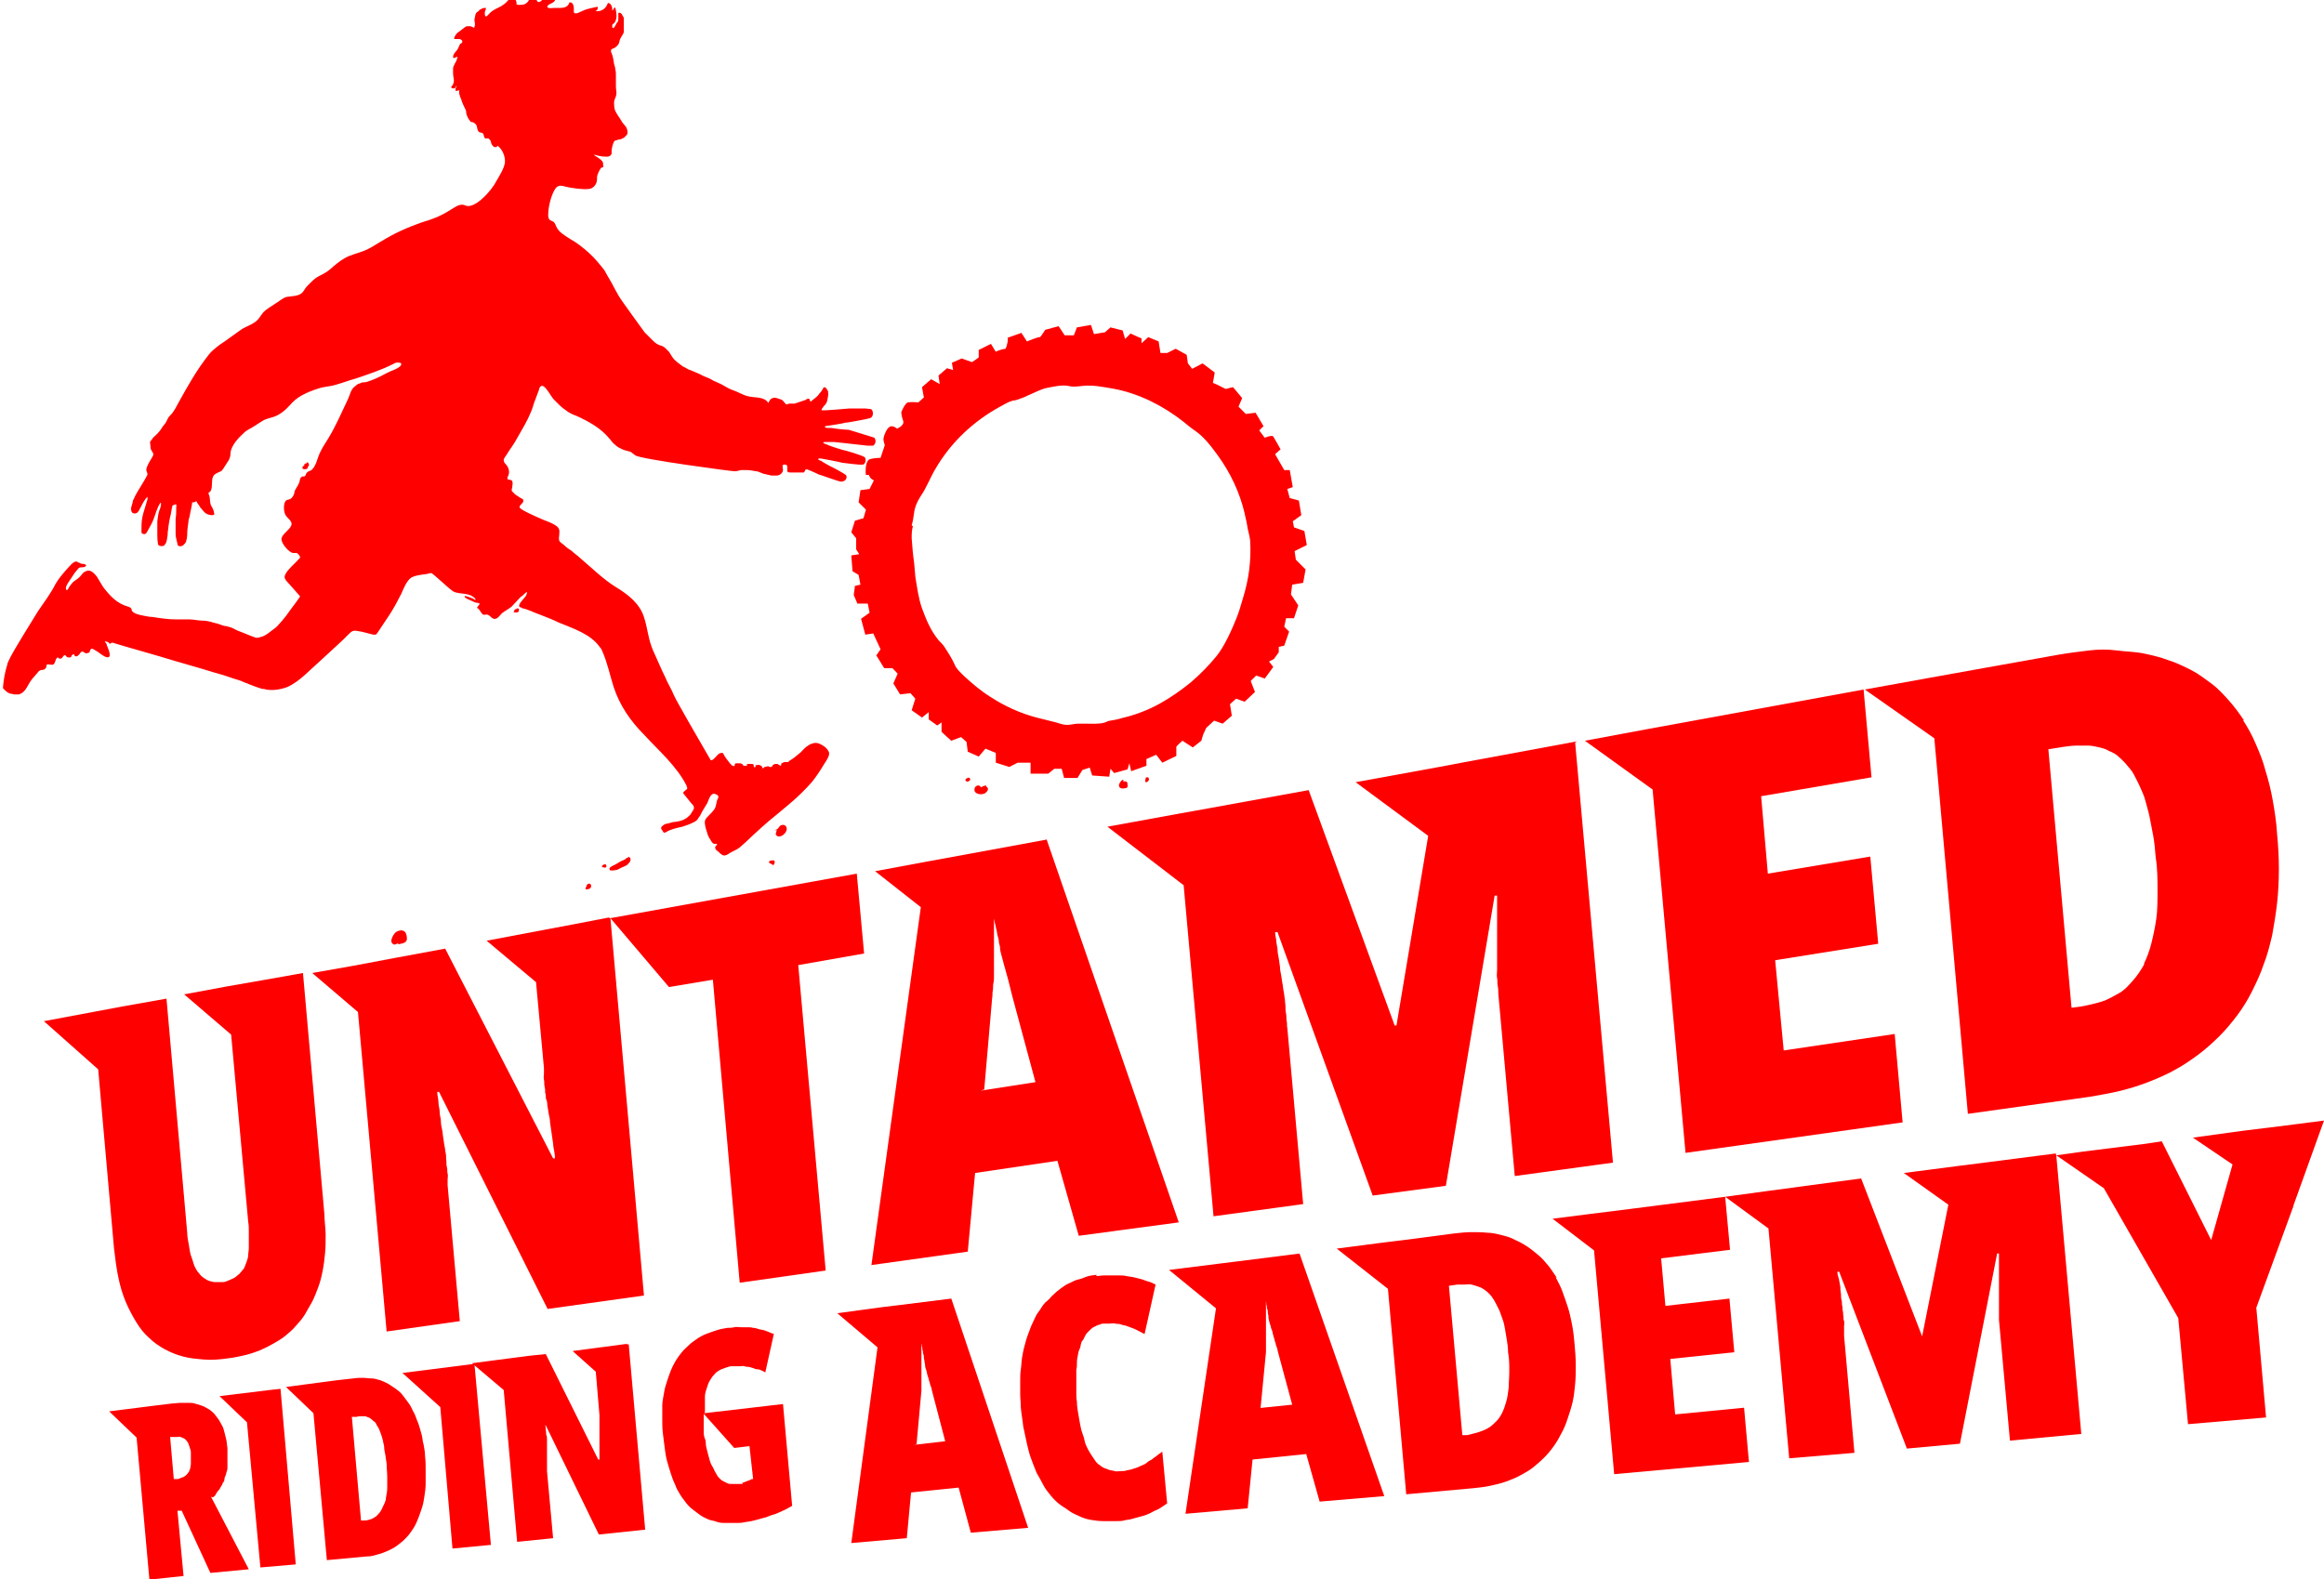
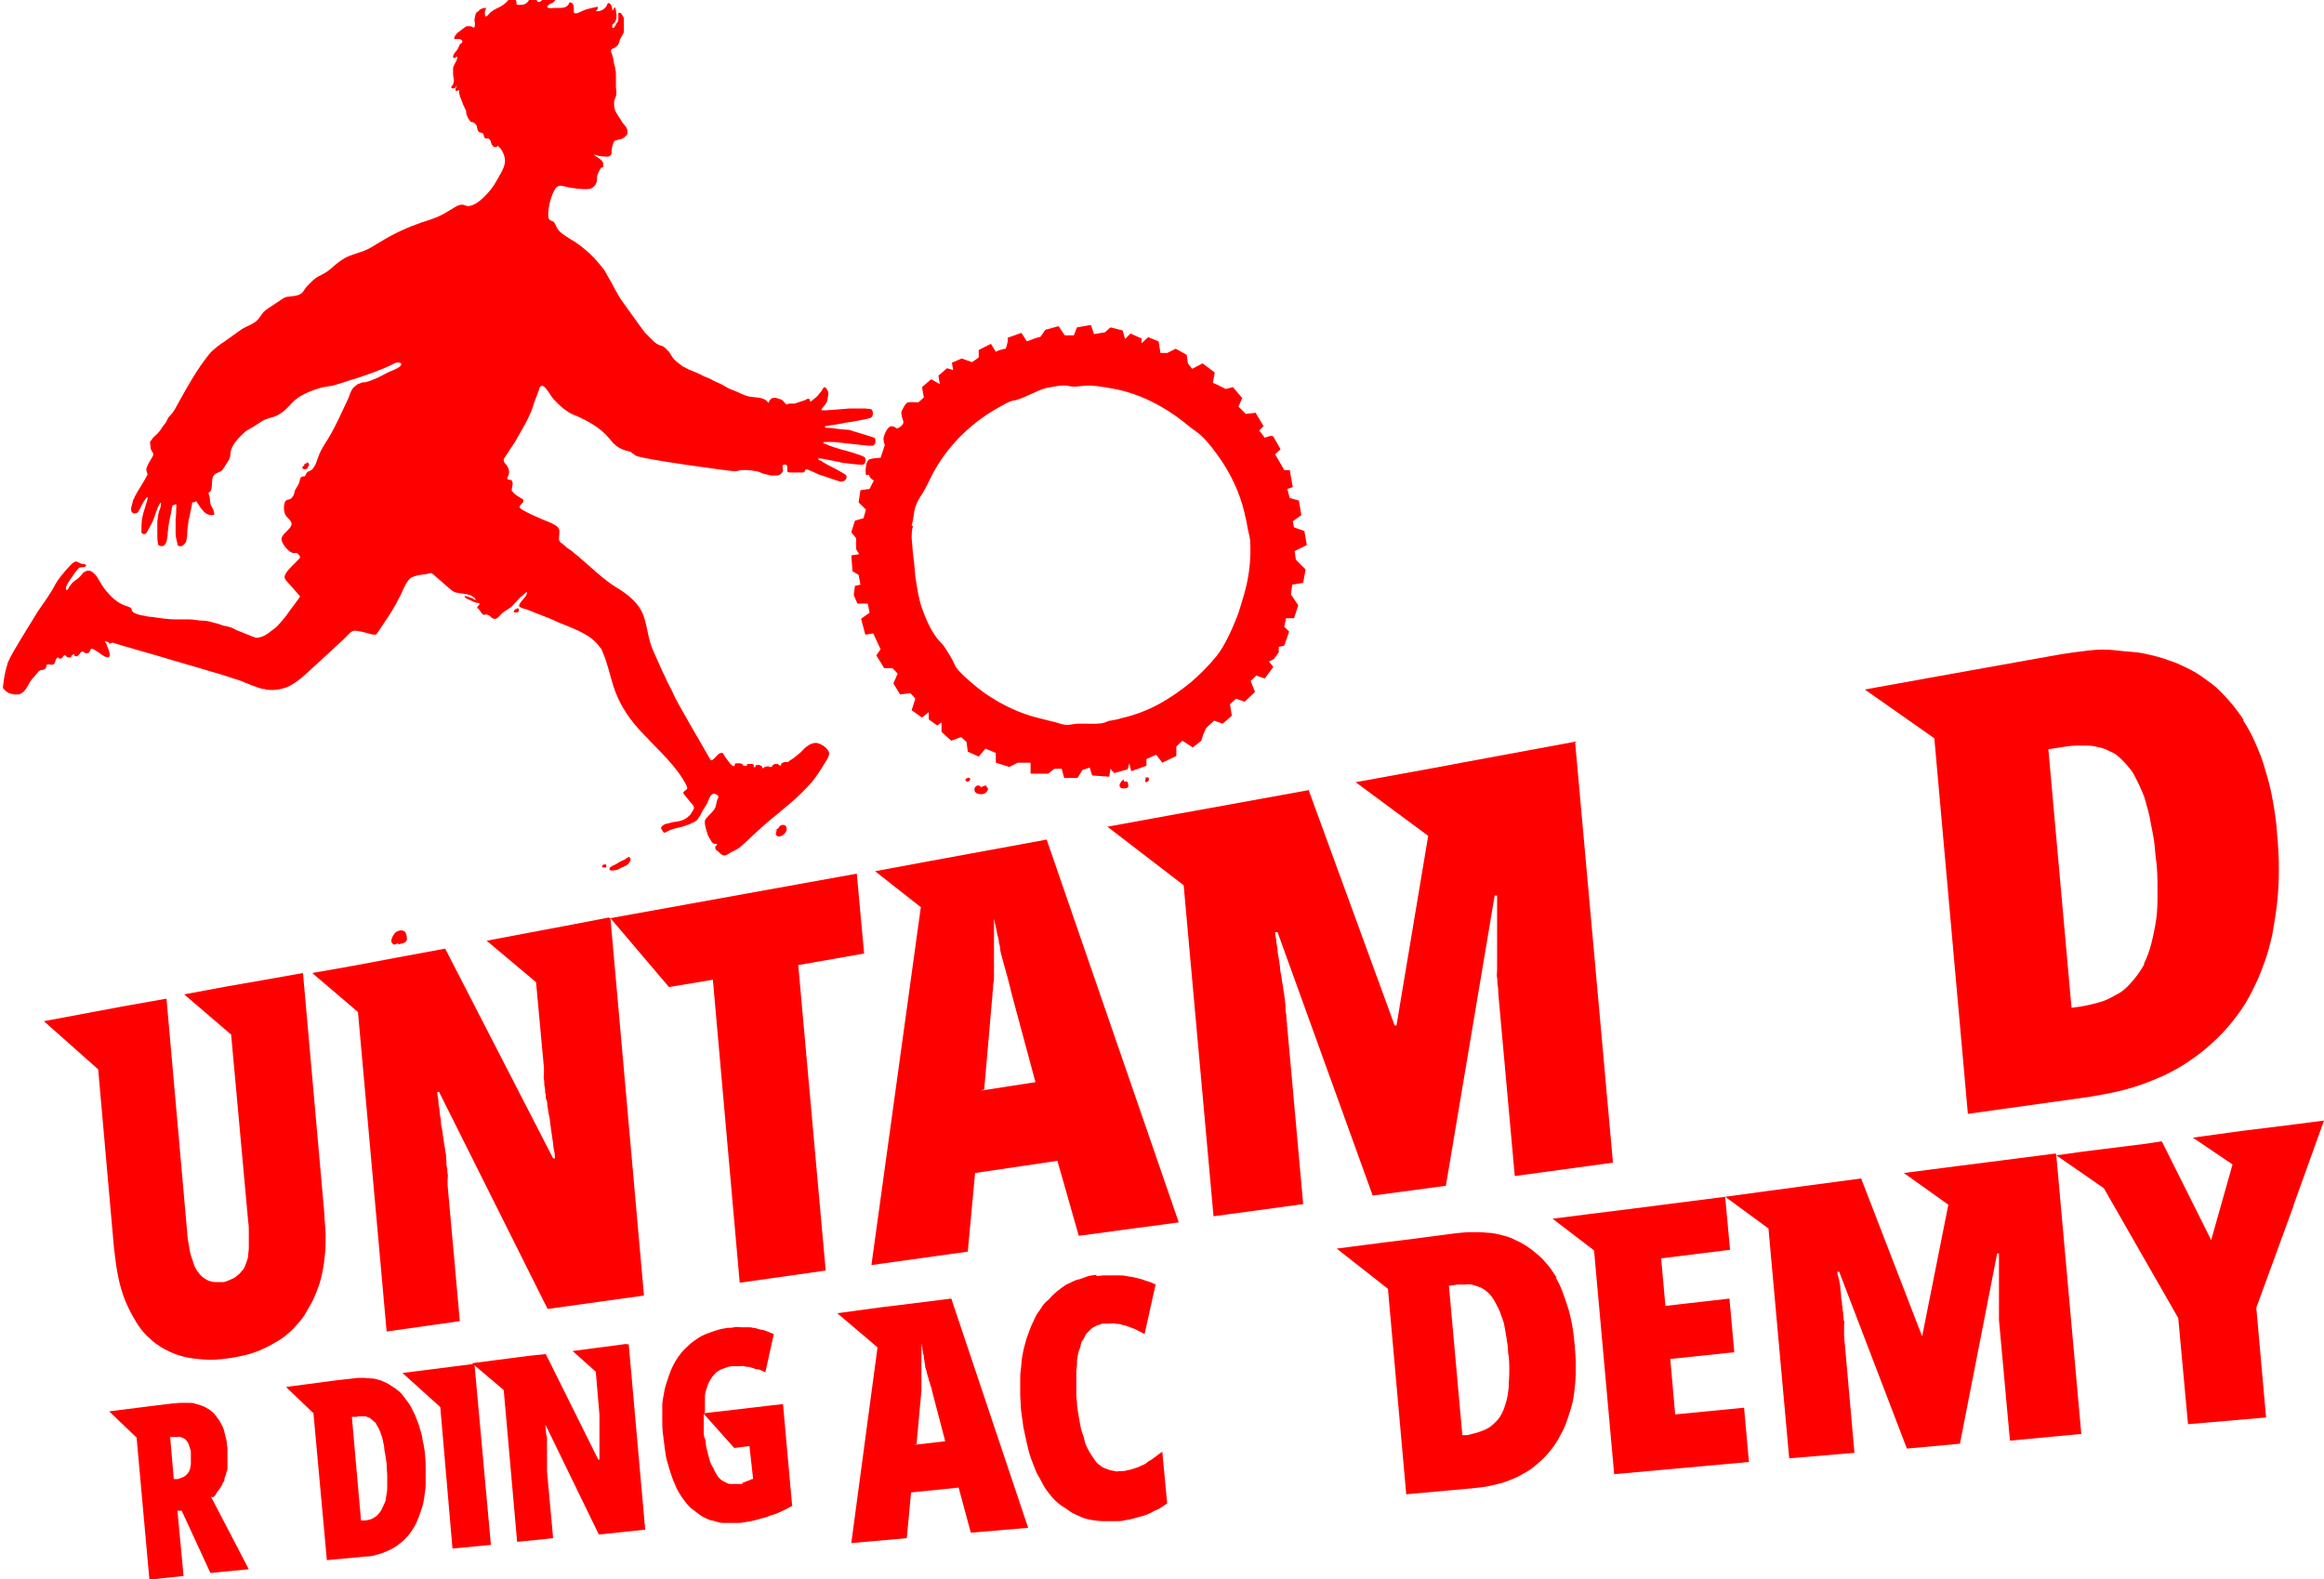
<svg xmlns="http://www.w3.org/2000/svg" id="Layer_1" version="1.1" viewBox="0 0 381.1 259">
  <defs>
    <style>
      .st0 {
        fill: red;
      }
    </style>
  </defs>
  <g>
    <path class="st0" d="M49.7,159.8l3.5,39.4c0,1.1.2,2.3.2,3.3,0,1.1,0,2.1-.1,3.1s-.2,1.9-.4,2.9-.4,1.8-.7,2.6c-.3.8-.6,1.6-1,2.4-.4.7-.8,1.4-1.2,2.1s-1,1.3-1.5,1.9-1.1,1.1-1.7,1.6c-.6.5-1.3.9-2,1.3s-1.5.8-2.2,1.1c-.8.3-1.6.6-2.5.8-.9.2-1.8.4-2.7.5-1.4.2-2.7.3-3.9.2s-2.4-.2-3.5-.5c-1.1-.3-2.1-.7-3-1.2s-1.8-1.1-2.6-1.9c-.8-.7-1.5-1.6-2.1-2.6s-1.2-2.1-1.7-3.3-.9-2.5-1.2-4c-.3-1.4-.5-3-.7-4.7l-2.6-29.4-8.9-7.9,8-1.5,4.8-.9,7.3-1.3,3.4,38.4c0,.8.2,1.5.3,2.2s.2,1.3.4,1.8.3,1,.5,1.5c.2.4.4.8.7,1.1.2.3.5.6.8.8s.6.4.9.5.7.2,1,.2.8,0,1.2,0c.3,0,.6-.1.8-.2s.5-.2.7-.3.5-.2.7-.4.4-.3.6-.5.3-.4.5-.6.3-.4.4-.7.2-.5.3-.8.2-.6.2-1c0-.3.1-.7.1-1.1s0-.8,0-1.3,0-.9,0-1.4,0-1-.1-1.6l-2.8-30.7-7.7-6.6,7-1.3,6.3-1.1,6.2-1.1h0Z" />
    <path class="st0" d="M100.1,150.6l5.5,61.9-15.8,2.2-17.8-35.6h-.3c0,.6.2,1.1.2,1.7s.2,1,.2,1.6.2,1,.2,1.5c0,.5.1,1,.2,1.4s.1.9.2,1.4.1.9.2,1.3.1.8.2,1.2,0,.8.1,1.2c0,.4,0,.8.1,1.1s0,.7.1,1,0,.7,0,1,0,.6,0,.9l2,22.3-12,1.7-4.7-52.4-7.5-6.4,6.8-1.2,6.9-1.3,8.1-1.5,17.7,34.4h.3c0-.6-.1-1.1-.2-1.6s-.1-1-.2-1.5-.1-.9-.2-1.4-.1-.9-.2-1.4c0-.4-.1-.9-.2-1.3s-.1-.8-.2-1.2,0-.8-.2-1.2,0-.8-.2-1.1c0-.4,0-.7-.1-1.1s0-.7-.1-1.1,0-.7,0-1,0-.6,0-.9l-1.3-14.1-8.1-6.8,7.4-1.4,6.9-1.3,5.7-1.1h0Z" />
    <polygon class="st0" points="140.5 143.3 141.7 156.4 130.9 158.3 135.4 208.4 121.3 210.4 116.9 160.7 109.7 161.9 100.1 150.6 140.5 143.3" />
    <path class="st0" d="M171.6,137.6l21.7,62.9-16.4,2.2-3.5-12.3-13.5,2-1.2,12.9-15.8,2.2,8.1-58.7-7.5-5.9,8.6-1.6,7.1-1.3,12.5-2.3ZM160.8,178.9l9-1.4-3.8-14.1c-.1-.4-.2-.8-.3-1.2s-.2-.8-.3-1.2-.2-.8-.3-1.1-.2-.8-.3-1.1-.2-.7-.3-1.1-.2-.7-.3-1.1-.2-.7-.2-1.1-.2-.7-.2-1-.1-.7-.2-1-.1-.7-.2-1-.1-.6-.2-.9-.1-.6-.2-.9c0,.3,0,.6,0,.9s0,.6,0,.9,0,.6,0,1,0,.7,0,1c0,.4,0,.7,0,1.1s0,.7,0,1.1,0,.8,0,1.1,0,.8,0,1.1,0,.8,0,1.2,0,.8-.1,1.2,0,.8-.1,1.2,0,.8-.1,1.2l-1.3,15" />
    <path class="st0" d="M258.3,121.8l6.2,68.9-16.1,2.2-2.7-29.9c0-.4,0-.9-.1-1.3s0-.9-.1-1.3,0-.9,0-1.3,0-.9,0-1.3,0-.9,0-1.3,0-.9,0-1.3,0-.9,0-1.3,0-.9,0-1.4c0-.5,0-.9,0-1.4s0-.9,0-1.4,0-.9,0-1.4,0-1,0-1.4h-.4c0,0-8,47.6-8,47.6l-12,1.6-15.6-43.2h-.4c0,.6.2,1.1.2,1.5s.2,1,.2,1.4.1.9.2,1.4.1.9.2,1.4c0,.5.1.9.2,1.4s.1.9.2,1.3.1.9.2,1.3.1.9.2,1.3c0,.4.1.8.1,1.2s0,.8.1,1.2,0,.8.1,1.2,0,.8.1,1.1l2.6,28.9-14.7,2-4.9-54.3-12.5-9.6,11.5-2.1,5-.9,16.5-3,14.1,38.6h.3s5.2-31.1,5.2-31.1l-11.9-8.8,13.7-2.5,3.7-.7,18.9-3.5h0Z" />
-     <polygon class="st0" points="305.6 113.1 306.9 127.5 288.8 130.6 289.9 143.3 306.7 140.5 308 154.8 291.1 157.5 292.5 172.3 310.7 169.6 312 184.1 276.4 189.1 271 129.5 259.9 121.5 270.1 119.6 278.3 118.1 305.6 113.1" />
    <path class="st0" d="M367.8,118.1c.8,1.2,1.5,2.5,2.1,3.9.6,1.4,1.2,2.8,1.6,4.4.5,1.6.9,3.2,1.2,4.9s.6,3.6.7,5.4c.2,2.1.3,4,.3,5.9s-.1,3.8-.3,5.6c-.2,1.8-.5,3.5-.8,5.2-.4,1.7-.8,3.3-1.4,4.8-.5,1.5-1.2,3-1.9,4.4s-1.5,2.7-2.4,3.9c-.9,1.2-1.9,2.4-2.9,3.4s-2.2,2.1-3.4,3c-1.2.9-2.5,1.8-3.8,2.5-1.4.8-2.8,1.4-4.3,2s-3.1,1.1-4.7,1.5c-1.6.4-3.4.7-5.1,1l-20,2.8-5.5-61.6-11.4-8,10.5-1.9,8.9-1.6,12.3-2.2c1.7-.3,3.4-.5,5-.7s3.2-.2,4.7,0,3,.2,4.4.5,2.7.6,4,1.1c1.3.4,2.5,1,3.7,1.6,1.2.6,2.2,1.4,3.3,2.2s2,1.8,2.9,2.8,1.7,2.1,2.5,3.3h0ZM351.6,158c.5-1,.9-2.1,1.2-3.3.3-1.2.6-2.6.8-4,.2-1.4.2-3,.2-4.7s0-3.5-.3-5.4c-.1-1.2-.2-2.4-.4-3.5s-.4-2.1-.6-3.1-.5-1.9-.7-2.7-.6-1.6-.9-2.3c-.3-.7-.7-1.4-1-2s-.8-1.1-1.2-1.6c-.4-.5-.9-.9-1.3-1.3s-1-.7-1.5-.9c-.5-.3-1.1-.5-1.6-.6s-1.2-.3-1.8-.3-1.3,0-2,0-1.4.1-2.1.2l-2.5.4,3.8,42.4,1.5-.2c1.2-.2,2.4-.5,3.4-.8s2-.9,2.9-1.4,1.6-1.3,2.3-2.1,1.3-1.7,1.8-2.6" />
    <g>
      <path class="st0" d="M156,213l12.6,37.6-9.4.8-2-7.4-7.8.8-.7,7.5-9.1.8,4.3-32.1-6.6-5.6,7.4-1,2.5-.3,8.8-1.1h0ZM149.8,237l5.2-.6-2.2-8.4c0-.2-.1-.5-.2-.7s-.1-.5-.2-.7-.1-.5-.2-.7-.1-.4-.2-.7c0-.2-.1-.4-.2-.7s-.1-.4-.1-.6-.1-.4-.1-.6-.1-.4-.1-.6,0-.4-.1-.6,0-.4-.1-.6,0-.4-.1-.6,0-.4-.1-.5v.5c0,.2,0,.4,0,.6s0,.4,0,.6,0,.4,0,.6c0,.2,0,.4,0,.6s0,.4,0,.6,0,.4,0,.7,0,.4,0,.7,0,.5,0,.7,0,.5,0,.7,0,.5,0,.7,0,.5,0,.7l-.8,8.8" />
      <path class="st0" d="M179.8,209.3c.4,0,.8-.1,1.3-.1s.8,0,1.2,0,.8,0,1.2,0,.8,0,1.2.1.8.1,1.2.2.8.2,1.2.3.8.3,1.2.4.8.3,1.2.5l-1.8,8.1c-.3-.1-.6-.3-.8-.4s-.6-.3-.8-.4-.5-.2-.8-.3-.5-.2-.8-.3c-.3,0-.5-.1-.8-.2s-.6,0-.8-.1-.6,0-.9,0-.6,0-.9,0c-.2,0-.4,0-.6.1s-.4.1-.6.2-.4.2-.6.3-.4.3-.5.4c-.2.2-.3.3-.5.5s-.3.4-.4.6-.2.5-.4.7-.2.5-.3.8c0,.3-.2.6-.3.9s-.1.6-.2,1-.1.7-.1,1,0,.7-.1,1.1c0,.4,0,.8,0,1.2s0,.8,0,1.3,0,.9,0,1.3,0,.9.1,1.4c0,.7.1,1.3.2,1.9s.2,1.2.3,1.7.2,1.1.4,1.6.3.9.4,1.4c.1.4.3.8.5,1.2s.4.7.6,1,.4.6.6.9.4.5.7.7.5.4.8.5.5.2.8.3.6.1.9.2.6,0,1,0c.3,0,.6,0,.9-.1s.6-.1.9-.2.6-.2.9-.3.6-.3.9-.4c.3-.1.6-.3.8-.5s.6-.3.8-.5.6-.4.8-.6.6-.4.8-.6l.8,8.5c-.3.2-.6.4-.9.6s-.6.4-.9.5-.6.3-1,.5-.7.3-1,.4c-.4.1-.7.2-1.1.3s-.7.2-1.1.3-.8.1-1.1.2-.8.1-1.2.1c-.8,0-1.5,0-2.2,0s-1.4-.1-2-.2c-.6-.1-1.3-.3-1.9-.6s-1.2-.5-1.7-.9-1.1-.7-1.6-1.1-1-.9-1.4-1.4-.9-1.1-1.2-1.7-.7-1.3-1.1-2c-.3-.7-.6-1.5-.9-2.3s-.5-1.6-.7-2.5-.4-1.8-.6-2.8c-.1-1-.3-2-.4-3.1,0-.8-.1-1.5-.1-2.2s0-1.4,0-2.1,0-1.4.1-2,.1-1.3.2-1.9c.1-.6.2-1.2.4-1.9s.3-1.2.5-1.7.4-1.1.6-1.6.5-1,.7-1.5.6-.9.9-1.4.6-.9,1-1.2.7-.8,1.1-1.1c.4-.4.8-.7,1.2-1,.4-.3.8-.6,1.3-.8s.9-.5,1.4-.6,1-.3,1.5-.5,1.1-.2,1.6-.3h0Z" />
-       <path class="st0" d="M213.1,205.6l13.9,39.8-10.6.9-2.2-7.8-8.8.9-.8,8-10.2.9,5-33.7-7.7-6.3,8.8-1.1,2.4-.3,10.3-1.3h0ZM206.1,231l5.8-.6-2.4-8.9c0-.2-.1-.5-.2-.7s-.1-.5-.2-.7-.1-.5-.2-.7-.1-.5-.2-.7c0-.2-.1-.5-.2-.7s-.1-.5-.2-.7-.1-.4-.2-.7-.1-.4-.1-.7c0-.2-.1-.4-.1-.6s0-.4-.1-.6,0-.4-.1-.6,0-.4-.1-.6v.6c0,.2,0,.4,0,.6s0,.4,0,.6,0,.4,0,.6,0,.4,0,.7,0,.4,0,.7,0,.5,0,.7,0,.5,0,.7,0,.5,0,.7,0,.5,0,.8,0,.5,0,.8,0,.5,0,.8l-.9,9.3" />
      <path class="st0" d="M255.1,209.5c.4.7.8,1.5,1.1,2.3.3.8.6,1.7.9,2.6s.5,1.9.7,2.9.3,2.1.4,3.1c.1,1.2.2,2.3.2,3.4s0,2.2-.1,3.2-.2,2-.4,2.9-.5,1.8-.8,2.7-.6,1.7-1,2.4c-.4.8-.8,1.5-1.3,2.2s-1,1.3-1.6,1.9-1.2,1.1-1.8,1.6-1.4.9-2.1,1.3-1.5.7-2.3,1-1.7.5-2.6.7c-.9.2-1.8.3-2.8.4l-11,1-3-33.7-8.4-6.6,7.7-1,4.1-.5,7.6-1c.9-.1,1.9-.2,2.7-.2s1.7,0,2.6.1c.8,0,1.6.2,2.4.4.8.2,1.5.4,2.2.8.7.3,1.4.7,2,1.1s1.2.9,1.8,1.4c.6.5,1.1,1.1,1.6,1.7s.9,1.3,1.4,2h0ZM246.3,231.8c.3-.6.5-1.2.7-1.9s.3-1.4.4-2.3c0-.8.1-1.7.1-2.7,0-1,0-2-.2-3.1,0-.7-.1-1.4-.2-2s-.2-1.2-.3-1.8-.2-1.1-.4-1.6-.3-.9-.5-1.4c-.2-.4-.4-.8-.6-1.2s-.4-.7-.6-1-.5-.6-.7-.8-.5-.4-.8-.6c-.3-.2-.6-.3-.9-.4s-.6-.2-1-.3-.7,0-1.1,0-.8,0-1.2,0l-1.4.2,2.2,24.5h.8c.7-.2,1.3-.3,1.9-.5s1.1-.4,1.6-.7.9-.7,1.3-1.1.7-.9,1-1.5" />
      <path class="st0" d="M337.2,189.5l4.1,45.7-11.7,1.1-1.8-19.8c0-.3,0-.6,0-.9s0-.6,0-.9,0-.6,0-.9,0-.6,0-.9c0-.3,0-.6,0-.9s0-.6,0-.9,0-.6,0-.9,0-.6,0-.9c0-.3,0-.6,0-.9s0-.6,0-.9,0-.6,0-.9,0-.6,0-1h-.3s-6.1,31.2-6.1,31.2l-8.7.8-11.1-29h-.3c0,.4.1.7.2,1s.1.6.2,1,.1.6.1.9.1.6.1.9c0,.3,0,.6.1.9s0,.6.1.9,0,.6.1.9,0,.6.1.8c0,.3,0,.6.1.8s0,.5,0,.8,0,.5,0,.8,0,.5,0,.8l1.7,19.2-10.7.9-3.4-37.7-7.1-5.2.8,8.7-11.3,1.4.7,7.8,10.5-1.2.8,8.8-10.5,1.1.8,9.1,11.3-1.1.8,8.9-22.1,2-3.3-36.7-6.8-5.2,6.3-.8,6.4-.8,15.6-2,6.6-.9,6.7-.9,9-1.2,10,25.9,4.3-21.6-7.3-5.2,8.5-1.1,5.5-.7,10.9-1.4h0Z" />
      <polygon class="st0" points="381.1 183.8 376.1 197.7 376.1 197.8 370 214.5 371.6 232.5 358.8 233.6 357.2 216.2 345 194.9 337.2 189.5 341.5 188.9 351.9 187.6 354.5 187.2 362.6 203.4 366.1 191 359.6 186.6 367.6 185.5 374.9 184.6 381.1 183.8" />
    </g>
    <g>
      <path class="st0" d="M34.6,245.5l6.2,11.9-6.3.6-4.7-10.2h-.7c0,0,1,10.7,1,10.7l-5.6.6-2.1-23.3-4.5-4.3,7.9-1,2.5-.3c.5,0,.9-.1,1.3-.1s.8,0,1.2,0,.8,0,1.1.1.7.2,1,.3c.3.1.6.2.9.4s.6.3.8.5.5.4.7.7.4.5.6.8c.2.3.3.6.5.9s.3.7.4,1.1.2.8.3,1.2.1.9.2,1.4c0,.3,0,.6,0,.8s0,.5,0,.8,0,.5,0,.8,0,.5,0,.7c0,.2,0,.5-.1.7s-.1.5-.2.7-.2.4-.2.7-.2.4-.3.6c0,.2-.2.4-.3.6s-.2.4-.4.6-.3.4-.4.6-.3.4-.5.5h0ZM31,241.4c0-.2.2-.4.2-.6s.1-.4.1-.7,0-.5,0-.8,0-.6,0-.9c0-.3,0-.5-.1-.7s-.1-.4-.2-.6-.1-.4-.2-.5-.2-.3-.3-.4c-.1-.1-.2-.2-.4-.3s-.3-.1-.5-.2-.3,0-.5,0-.4,0-.6,0h-.6c0,0,.6,6.9.6,6.9h.6c.2,0,.4-.1.6-.2s.4-.1.5-.2.3-.2.4-.3.2-.3.3-.4" />
      <path class="st0" d="M69.4,236.8c-.1-.7-.2-1.4-.4-2-.2-.6-.3-1.2-.6-1.8-.2-.6-.4-1.1-.7-1.6-.2-.5-.5-1-.8-1.4s-.6-.8-.9-1.2c-.3-.4-.7-.7-1.1-1-.4-.3-.8-.5-1.2-.8-.4-.2-.8-.4-1.3-.6-.5-.1-.9-.3-1.4-.3-.5,0-1-.1-1.5-.1s-1,0-1.6.1l-2.7.3s-8.2,1.1-8.3,1.1l4.5,4.3,2.2,24.1,6.5-.6c.6,0,1.1-.1,1.7-.3.5-.1,1-.3,1.5-.5.5-.2.9-.4,1.4-.7s.8-.6,1.2-.9.7-.7,1.1-1.1c.3-.4.6-.8.9-1.3.3-.5.5-1,.7-1.5s.4-1.1.6-1.7c.2-.6.3-1.2.4-1.9s.2-1.3.2-2c0-.7,0-1.4,0-2.2,0-.8,0-1.6-.1-2.4,0-.8-.2-1.5-.3-2.2h0ZM63.5,242.1c0,.7,0,1.3,0,1.9,0,.6-.1,1.1-.2,1.6,0,.5-.2.9-.4,1.3-.2.4-.3.7-.5,1s-.5.6-.7.8c-.3.2-.6.4-.9.5-.3.1-.7.2-1.1.2h-.5c0,0-1.5-17-1.5-17h.8c.2-.1.5-.1.7-.1.2,0,.4,0,.6,0s.4.1.6.2c.2,0,.4.2.5.3.2.1.3.3.5.4s.3.4.4.6c.1.2.3.4.4.7s.2.5.3.8c.1.3.2.6.3,1,0,.3.2.7.2,1.1,0,.4.1.8.2,1.3s.1.9.2,1.4c0,.8.1,1.5.1,2.1h0Z" />
      <g>
        <polygon class="st0" points="77.8 223.7 74.7 224.1 66 225.2 72.2 230.8 74.2 254 80.5 253.4 77.8 223.7 77.8 223.7" />
        <path class="st0" d="M103,220.4l-9.1,1.2,3.8,3.4.6,7.1c0,.1,0,.3,0,.5s0,.3,0,.5c0,.2,0,.3,0,.5,0,.2,0,.4,0,.5s0,.4,0,.6c0,.2,0,.4,0,.6s0,.4,0,.6c0,.2,0,.4,0,.6,0,.2,0,.4,0,.7s0,.5,0,.7c0,.2,0,.5,0,.7s0,.5,0,.8h-.2s-8.6-17.3-8.6-17.3l-2.9.3-9.2,1.2,5.2,4.4,2.2,24.9,5.9-.6-1-11c0-.1,0-.3,0-.4,0-.1,0-.3,0-.5,0-.2,0-.3,0-.5,0-.2,0-.4,0-.6s0-.4,0-.6,0-.4,0-.6,0-.4,0-.6,0-.4,0-.7,0-.5,0-.7c0-.2,0-.5-.1-.7s0-.5-.1-.8c0-.3,0-.5-.1-.8h.1s8.7,17.9,8.7,17.9l7.6-.8-2.7-30.4h-.5,0Z" />
      </g>
      <path class="st0" d="M115.5,231.8l12.9-1.5,1.5,16.7c-.4.2-.7.4-1.1.6s-.7.3-1.1.5-.7.3-1.1.4-.7.3-1.1.4c-.4.1-.8.2-1.1.3s-.8.2-1.2.3-.8.1-1.2.2-.8.1-1.2.1c-.6,0-1.1,0-1.7,0s-1.1,0-1.6-.2-1-.2-1.4-.4-.9-.4-1.3-.7c-.4-.3-.8-.6-1.2-.9-.4-.3-.8-.7-1.1-1.1s-.7-.9-1-1.4-.6-1-.8-1.6c-.3-.6-.5-1.2-.7-1.8s-.4-1.3-.6-2-.3-1.4-.4-2.2-.2-1.6-.3-2.4-.1-1.6-.1-2.4,0-1.5,0-2.2.2-1.4.3-2.1c.1-.7.3-1.3.5-1.9.2-.6.4-1.2.6-1.7s.5-1.1.8-1.6.6-.9,1-1.4.8-.8,1.2-1.2c.4-.4.9-.7,1.3-1s1-.6,1.5-.8,1.1-.4,1.7-.6,1.2-.3,1.8-.4c.4,0,.7,0,1.1-.1s.7,0,1.1,0,.7,0,1,0,.7,0,1,.1c.3,0,.6.1.9.2s.6.1.9.2.6.2.8.3.5.2.8.3l-1.4,6.3c-.2-.1-.4-.2-.6-.3s-.4-.2-.7-.2-.4-.1-.7-.2-.4-.1-.7-.2c-.2,0-.5,0-.7-.1s-.5,0-.7,0-.5,0-.7,0-.5,0-.7,0c-.3,0-.6.1-.9.2s-.5.2-.8.3-.5.3-.7.4-.4.4-.6.6c-.2.2-.3.4-.5.7s-.3.5-.4.8-.2.6-.3.9-.2.7-.2,1.1c0,.2,0,.4,0,.6s0,.4,0,.6,0,.4,0,.6,0,.4,0,.7h0ZM121.7,243.2c0,0,.2,0,.4-.1s.3-.1.5-.2.4-.1.5-.2.3-.1.4-.1l-.6-5.4-2.5.3-5-5.6v.6c0,.2,0,.4,0,.7s0,.5,0,.7,0,.5,0,.7c0,.5,0,1,.2,1.4s.1.9.2,1.3.2.8.3,1.2.2.7.3,1.1c.1.3.2.6.4.9s.3.6.4.8.3.5.4.7.3.4.5.6.4.3.6.4.4.2.6.3.4.1.6.1.4,0,.7,0c0,0,.2,0,.3,0s.2,0,.3,0,.2,0,.3,0,.2,0,.3,0" />
-       <polygon class="st0" points="46 227.8 44.2 228 36 229 40.5 233.3 42.7 257.1 48.5 256.6 46 227.8 46 227.8" />
    </g>
  </g>
  <g>
    <path class="st0" d="M160.9,129.2c-.3-.7-1.2-.3-1.1.4,0,.6,1,.8,1.5.6.3,0,1.1-.8.5-1.1,0-.5-.6-.1-.9,0h0Z" />
    <path class="st0" d="M158.8,127.6c0-.2-.2.1-.3.1-.3,0-.2.5.1.5.2,0,.4-.1.5-.3,0-.2-.1-.4-.3-.3h0Z" />
    <path class="st0" d="M65.3,154.9c.8-.2,1.6-.2,1.4-1.3-.1-.7-.4-1-1-1-.6.1-.9.3-1.2.8-.2.3-.5,1-.2,1.3.3.4.6.2,1,0h0Z" />
    <path class="st0" d="M142.5,77.9c.1.6.8.9.8.9l-.7,1.4-1.5.2-.3,2,1.2,1.2-.4,1.4-1.4.4-.6,1.9.8,1v1.8l.5.8-1.3.2.2,2.6,1,.6.3,1.6-.9.2-.2,1.5.6,1.4h1.7c0,0,.3,1.5.3,1.5l-1.4,1,.7,2.6,1.3-.2,1.2,2.6-.7,1,1.3,2.1h1.3c0-.1.9.9.9.9l-.7,1.6,1.1,1.8,1.7-.2.8.9-.6,1.9,1.7,1.2,1.1-.9v1.2c0,0,1.4,1,1.4,1l.7-.5v1.5c-.1,0,1.6,1.5,1.6,1.5l1.6-.6.9.8.2,1.6,1.8.8,1.1-1.3,1.7.7v1.6s2.2.7,2.2.7l1.4-.7h2.1c0,.1,0,1.8,0,1.8h2.9s1-.8,1-.8h1.2c0,0,.4,1.5.4,1.5h2.2s.8-1.3.8-1.3l1.2-.4.4,1.3,2.8.2.2-1.3.6.7,2.2-.6.3-1,.3,1.3,2.5-.9v-1.1c0,0,1.6-.7,1.6-.7l1,1.3,2.3-1.1v-1.5c-.1,0,1-1,1-1l1.7,1.1,1.4-1.1.3-1,.5-1.1,1.3-1.2,1.4.5,1.5-1.3-.3-1.9,1-.9,1.4.5,1.7-1.6-.7-1.8.9-.9,1.4.5,1.4-1.9-.7-.9.8-.4.8-1.1v-.9c0,0,.9-.2.9-.2l.8-2.3-.8-.8.3-1.4h1.3c0,0,.7-2.1.7-2.1l-1.2-1.8.2-1.6,1.8-.3.4-2.2-1.6-1.6-.2-1.4,2-1-.4-2.3-1.7-.6-.2-1,1.4-1-.4-2.4-1.5-.4-.4-1.5.9-.3-.5-2.8h-.9s-1.5-2.6-1.5-2.6l.9-.8s-1-1.8-1.2-2.1-1.4.2-1.4.2l-.9-1.2.7-.7-1.3-2.2-1.6.2-1.2-1.2.6-1.4-1.5-1.8-1.2.3-1.4-.7-.7-.3.3-1.7-2-1.5-1.7.9-.7-.9-.2-1.4-1.8-1-1.4.7h-1.1c0,0-.3-1.9-.3-1.9l-1.7-.7-1.1,1v-.8c-.1,0-1.8-.8-1.8-.8l-.9.9-.4-1.4-2-.5-.9.8-1.8.3-.5-1.5-2.3.4-.5,1.3h-1.5s-1-1.5-1-1.5l-2.2.6s-.8,1.3-.9,1.2-2.1.7-2.1.7l-.9-1.4s-2.8,1-2.3.8c.2,0,0,1.2-.3,1.8,0,0-.9.1-1.6.5l-.8-1.3-2,1v1.2c.1,0-1.1.8-1.1.8l-1.7-.6-1.6.7.2,1.2-1-.3-1.4,1.2.2,1.4-1.4-.8-1.5,1.3.3,1.7-.9.8s-1.2-.1-1.7,0-1.1,1.6-1.1,1.6c0,0,0,.6.3,1.4s-1,1.3-1,1.3c0,0-.7-.6-1.2-.3-.5.3-.9,1.3-1,1.8s.2,1.2.2,1.2l-.7,2.1s-1,0-1.7.2c-.8.2-.8,2-.7,2.6h0ZM149.5,86.2c.2-.7.3-1.4.4-2.1.1-.9.5-1.8,1-2.6,1-1.4,1.6-3.1,2.5-4.6,2.5-4.3,6.2-7.8,10.6-10.2.7-.4,1.4-.8,2.1-1,.3,0,.6-.1.9-.2.6-.2,1.1-.4,1.7-.7,1-.4,2-1,3.1-1.2,1.1-.2,2.3-.5,3.4-.3.8.2,1.4.1,2.3,0,1.7-.2,3.6.2,5.3.5,4.1.8,8,2.8,11.3,5.4.6.5,1.2,1,1.8,1.4,1.5,1,2.7,2.6,3.8,4.1,2.1,2.9,3.6,6.1,4.4,9.5.1.6.3,1.2.4,1.9.1.8.4,1.7.5,2.5.2,3.3-.2,6.4-1.2,9.6-.3,1-.6,2.1-1,3.1-.8,2-2,4.7-3.3,6.3-1.2,1.5-2.7,3-4.2,4.3-1.6,1.3-3.3,2.5-5.1,3.5-2,1.1-4.1,1.9-6.3,2.4-.6.2-1.2.3-1.8.4-.3,0-.6.2-.9.3-.9.3-2.2.2-3.2.2-.4,0-.8,0-1.2,0-.6,0-1.2.2-1.8.2-.6,0-1.2-.2-1.8-.4-1.1-.3-2.1-.5-3.2-.8-2.7-.7-5.3-1.9-7.6-3.4-1.6-1-3-2.2-4.3-3.4-.6-.6-1.3-1.2-1.6-2-.4-.9-1-1.8-1.5-2.6-.3-.5-.7-.9-1.1-1.3-1.3-1.6-2-3.3-2.7-5.2-.6-1.7-.8-3.4-1.1-5.2-.1-.8-.1-1.5-.2-2.3-.2-1.3-.3-2.7-.4-4,0-.7,0-1.3.2-2h0Z" />
-     <path class="st0" d="M184.3,127.9s0,0-.1,0c-.3,0-.6.5-.7.8-.1.6.5.7.9.6.4,0,.6-.2.5-.6,0-.5-.2-.6-.7-.5,0-.2,0-.3.1-.3h0Z" />
+     <path class="st0" d="M184.3,127.9c-.3,0-.6.5-.7.8-.1.6.5.7.9.6.4,0,.6-.2.5-.6,0-.5-.2-.6-.7-.5,0-.2,0-.3.1-.3h0Z" />
    <path class="st0" d="M78.2,99.7c.5.2.6.8,1,1.1.2.1.3,0,.6,0,.3,0,.6.3.8.5.8.6,1.2-.2,1.7-.7.5-.4,1.1-.7,1.6-1.1.5-.5.9-1,1.4-1.5.2-.2.3-.2.5-.4.3-.3.9-.9.5,0-.1.4-1.7,1.7-1,2,.2,0,.3.2.5.2.9.2,1.8.7,2.7,1,1,.4,2.1.8,3.1,1.3,2.4,1,5.3,1.9,6.8,4.1.2.2.3.4.4.7.8,1.8,1.2,3.8,1.8,5.7,1,3.1,2.8,5.7,5.1,8,2.4,2.6,5.3,5.1,6.9,8.3,0,.1,0,.2.1.3.1.4-.9.6-.6,1,.4.5.9,1.1,1.3,1.6.2.2.4.4.4.7s-.3.6-.4.8c-.1.2-.2.4-.4.5-.5.6-1.4.9-2.2,1-.5,0-.9.2-1.4.3-.3,0-.6.2-.8.4-.3.2-.2.5,0,.7.2.3.2.5.6.3.8-.5,1.8-.7,2.7-.9.6-.2,1.2-.4,1.8-.7.2-.1.4-.2.6-.4.2-.2.3-.5.5-.7.3-.7.8-1.4,1.2-2.1.3-.7.6-2,1.6-1.3.1,0,.2.2.2.3,0,.1,0,.2-.1.3-.3.6-.2,1.3-.6,1.8-.3.4-.7.8-1,1.1-.2.2-.4.4-.5.7-.1.7.2,1.5.4,2.1,0,0,0,.2.1.3.1.3.3.6.5.9,0,.1.2.3.3.4,0,0,.1.1.2.1.1,0,.2,0,.3,0,0,0,.2,0,.2.2,0,0,0,0-.2.1,0,0-.2.3-.1.4,0,.3.3.4.5.6.2.2.5.5.8.6.4.1.8-.2,1.1-.4.5-.3,1.1-.5,1.6-.9.3-.3.6-.5.9-.8,1.7-1.6,3.4-3.2,5.3-4.7,1.3-1.1,2.7-2.2,3.9-3.4.6-.6,1.2-1.2,1.8-1.9.7-.9,1.3-1.8,1.9-2.8.3-.5,1.1-1.5.8-2.1-.3-.6-.8-1-1.5-1.3-.4-.2-.9-.2-1.3,0-.2,0-.4.2-.6.3-.5.3-.8.7-1.2,1.1-.4.3-.7.6-1.1.9-.2.1-.4.3-.6.4-.1,0-.2.2-.4.3,0,0-.2,0-.3,0,0,0,0,0,0,0,0,0-.1,0-.2,0-.2,0-.3.1-.5.2,0,0-.1,0-.1.1s0,.1,0,.2c0,.1-.2.1-.3,0-.1,0-.2-.2-.3-.2,0,0-.2,0-.3,0-.2,0-.3.1-.5.2,0,0,0,0,0,0,0,0,0,0,0,0,0,.2-.2.3-.3.3,0,0-.1,0-.2,0,0,0,0,0,0,0-.2-.2-.4-.1-.7,0,0,0-.2,0-.2,0,0,0,0,.2-.2.2s-.1-.1-.1-.2c0-.1-.2-.2-.4-.3s-.3,0-.5,0c0,0-.2,0-.2,0,0,0,0,.1,0,.2,0,.2-.3.2-.3,0,0,0,0,0,0-.2,0-.2-.3-.2-.4-.2s-.3,0-.5,0c0,0-.1,0-.2,0,0,0,0,.2,0,.3,0,0-.2,0-.3,0s0,0-.1,0c0,0-.1,0-.2,0,0,0,0,0,0,0,0-.2-.2-.3-.5-.4-.2,0-.4,0-.6,0-.1,0-.2,0-.3.1,0,.2,0,.5-.3.3-.2,0-.3-.2-.5-.4-.4-.5-.8-1-1.1-1.6,0,0,0,0-.1-.1,0,0-.1,0-.2,0-.3,0-.5.2-.7.4-.2.2-.9,1.1-1.1.7-1.4-2.4-5.8-10-6-10.6-.4-1-1-1.9-1.4-2.9-.7-1.4-1.3-2.9-2-4.4-.8-1.8-.9-3.7-1.5-5.5-.7-2.2-2.6-3.7-4.6-4.9-2.1-1.3-4-3.2-5.9-4.8-.4-.4-.9-.7-1.3-1.1-.4-.3-.8-.5-1.2-.9-.6-.6-1.1-.5-.9-1.6,0-.6.2-1-.3-1.5-.6-.5-1.4-.8-2.2-1.1-.7-.3-4-1.7-4-2.1,0-.5.8-.7.6-1.2,0-.2-.5-.3-.7-.5-.3-.2-.7-.4-.9-.7-.4-.3-.3-.4-.2-.9,0-.3.2-.8-.1-1.1-.2-.2-.6,0-.7-.3,0-.2.1-.4.2-.6.2-.6,0-1.3-.5-1.8-.2-.2-.3-.4-.3-.7,0-.2.3-.5.4-.7.6-1,1.4-2,1.9-3,.8-1.4,1.6-2.7,2.2-4.2.3-.7.4-1.3.7-2,.2-.5.4-1.1.6-1.6,0-.2.2-.7.6-.6.6.2,1.4,1.8,1.8,2.2.3.3.7.7,1,1,.3.3.7.6,1,.8.5.4,1.1.7,1.7.9,2,.9,4,2,5.4,3.7.3.3.5.7.9,1,.4.4,1,.7,1.5.9.3.1.7.2,1.1.3.3.2.5.4.8.6.8.6,15.7,2.6,16.3,2.6.3,0,.6-.1,1-.2.3,0,.6,0,.8,0,.6,0,1.2.1,1.7.2.4,0,.8.3,1.2.4.4.1.9.2,1.3.3.1,0,.3,0,.4,0,.2,0,.4,0,.5,0,.4,0,1-.4,1-.9s-.3-.9.3-.9c.5,0,.4.4.4.8,0,.4,0,.5.6.5.6,0,1.2,0,1.7,0,.1,0,.2,0,.4,0,.1,0,.3-.5.3-.5,0,0,0,0,.2,0,0,0,.1,0,.1,0,0,0,1.7.7,1.8.8.1,0,3.4,1.2,3.7,1.2.9,0,1.1-.8.8-1.1-.2-.2-2.4-1.4-2.5-1.4,0,0-1.5-.8-1.5-.9-.1,0-.5-.2-.5-.2,0,0,0-.2,0-.2,0,0,.3,0,.4,0,0,0,3.3.6,3.5.7.2,0,2.8.4,3.4.3.4,0,.6-.9.3-1.2-.3-.3-3.4-1.2-3.6-1.2-.1,0-2.6-.8-2.6-.9-.1,0-.6-.2-.6-.3,0-.1.2-.1.3-.1,0,0,1.3,0,1.5,0,.1,0,1.8.2,1.9.2s3.4.4,3.6.4c0,0,.9,0,.9,0,0,0,.7-.5.2-1.3,0,0-3.8-1.2-4.2-1.3-.5,0-2.4-.2-2.8-.3-.3,0-1.1,0-1.1-.1,0,0,0-.1,0-.2,0,0,2.1-.3,2.5-.4.3,0,.7-.2,1.1-.2.2,0,3.5-.6,3.7-.7.8-.2.6-1.4.2-1.5-.1,0-.8-.1-.9-.1-.2,0-2.4,0-2.6,0s-1.1.1-1.2.1c-.1,0-2.4.2-2.7.2-.1,0-.5,0-.6,0-.2,0,0-.3.1-.4.1-.2.3-.4.4-.5,0,0,.3-.4.3-.5,0,0,.3-1.1.2-1.5,0-.2,0-.3-.2-.5,0-.2-.2-.3-.4-.4,0,0,0,0,0,0-.2,0-.3.4-.4.5-.1.2-.2.3-.4.5-.1.2-.3.4-.5.6,0,0-1,.8-1,.8,0,0-.1-.3-.2-.5-.2,0-.4,0-.6.2-.3.1-.6.2-.9.3-.3.1-.6.2-.9.3-.3,0-.5,0-.8,0-.4,0-.4.3-.7,0-.3-.3-.4-.6-.8-.7-.4-.1-.9-.4-1.3-.2-.4.1-.5.4-.7.8-.7-1.1-2.1-.8-3.3-1.1-.9-.2-1.6-.7-2.5-1-.6-.2-1.1-.5-1.6-.8-.5-.3-1.1-.5-1.7-.8-.4-.3-1-.5-1.5-.7-.7-.4-1.5-.7-2.2-1-.2,0-.8-.4-1-.5-.2,0-.3-.2-.5-.3-.4-.3-.8-.6-1.1-.9-.4-.4-.6-.9-.9-1.3-.2-.2-.5-.5-.7-.7-.2-.1-.4-.3-.6-.3-.6-.2-.9-.4-1.3-.8-.3-.3-1.2-1.2-1.4-1.4-.2-.3-3.8-5.2-4.2-5.9-.4-.7-.8-1.4-1.2-2.2-.2-.4-.5-.8-.7-1.2-.2-.3-.3-.6-.5-.9-.8-1-1.6-2-2.5-2.8-1-.9-2-1.7-3.1-2.3-.9-.6-1.9-1.1-2.3-2.1-.1-.2-.2-.5-.4-.7-.2-.1-.4-.2-.6-.3-.3-.2-.3-.6-.3-.9,0-1.3.5-3.3,1.2-4.3.3-.4.7-.5,1.2-.4,1.4.4,3.4.6,4.2.5.5,0,1.5-.5,1.4-1.9,0-.4.4-1.2.5-1.3,0,0,.1-.2.2-.3,0,0,.2,0,.3-.1s0-.2,0-.3c0-.1,0-.3,0-.4-.2-.6-1.5-1.2-1.5-1.3,0,0,0,0,.2,0,.4.1.8.3,2,.3.3,0,.6-.2.7-.5,0,0,0-.2,0-.5,0-.3.2-1.3.5-1.6.2-.1.4-.1.6-.2.3,0,.9-.2,1.1-.5,0,0,.2-.1.2-.2,0,0,.2-.2.2-.3,0-.4,0-.6-.2-1,0-.1-.2-.2-.3-.4-.4-.4-.6-.9-.9-1.3-.2-.3-.4-.6-.6-1-.2-.4-.2-1-.2-1.4,0-.4.2-.7.3-1,.2-.6,0-1,0-1.6,0-.6,0-1.3,0-1.9,0-.3,0-.6-.1-.9,0-.3-.1-.6-.2-.9-.1-.7-.2-1.4-.5-2,0,0,0-.2,0-.3,0-.1.4-.3.5-.3.5-.3.8-.6.9-1.2.1-.5.5-.9.7-1.4,0-.2,0-.4,0-.5s0-.3,0-.5c0-.2,0-.3,0-.5s0-.4,0-.6,0-.4-.2-.6c0-.1-.2-.4-.4-.5,0,0-.3,0-.3,0,0,0,0,.2,0,.3,0,.2,0,.5,0,.7,0,.2,0,.4-.2.6-.2.2-.5,1.2-.8.8,0,0,0-.3,0-.4s.2-.2.3-.3c.3-.3.4-.8.4-1.2,0-.2-.1-1.4-.3-1.4,0,0-.3.4-.3.5,0,0,0,0-.1,0,0,0,0-.1,0-.2,0-.4-.2-.9-.6-1,0,0,0,0-.1,0,0,0-.1.1-.1.2-.3.8-1.2,1.3-2,1.1.3,0,.5-.4.4-.7-.8.2-1.7.3-2.5.7-.3.1-1.2.7-1.4.2,0-.2,0-.4,0-.6,0-.4-.1-.9-.5-1,0,0-.2,0-.2,0,0,0-.1.1-.1.2-.2.5-.8.7-1.4.7-.3,0-.7,0-1,0-.3,0-.7.1-.9,0-.6-.1,0-.6.3-.7.1,0,.8-.4.7-.6,0,0-.2,0-.3,0-.3,0-.5,0-.8,0-.2,0-.4-.1-.5-.1-.2,0-.4,0-.6.2s-.4.3-.6.2c-.2-.1-.2-.5-.4-.6-.2-.1-.5-.2-.7-.2,0,0-.2,0-.3,0,0,0,0,.1,0,.2,0,.4-.3.7-.6.9s-.7.2-1.1.2c-.1,0-.3,0-.4-.1,0,0,0-.2,0-.2,0-.4-.3-.9-.7-1,0,0-.1,0-.2,0-.1,0-.2.2-.3.3-.3.5-.8.9-1.3,1.2-.5.3-1.1.5-1.6.9-.2.1-.7.8-.9.8-.2,0-.2-.4-.2-.6,0-.3.2-.5.2-.8-.2,0-.6,0-.8.2-.2,0-.3.2-.4.3s-.3.2-.4.3c-.2.3-.2.8-.3,1.1,0,.4.2.8,0,1.2,0,.3-.3,0-.4,0,0,0-.2-.1-.3-.1-.1,0-.2,0-.3,0-.2,0-.4,0-.6.2-.4.3-.8.6-1.2.9-.2.2-.6.7-.5,1,.1,0,.2,0,.3,0s.3,0,.5,0c.2,0,.6.2.5.5,0,.2-.3.2-.4.4-.2.4-.3.8-.6,1.1-.2.2-.5.6-.5.9,0,.5.5,0,.7,0,0,.4-.2.8-.4,1.1-.1.3-.3.5-.3.8,0,.3,0,.6,0,.9,0,.6.3,1.1,0,1.7,0,.2-.3.3-.3.5,0,.2.3.2.4.2.2,0,.2,0,.3-.2,0,0,.1-.2.2-.2,0,0,0,.1-.1.2,0,0-.1.2-.1.3,0,0,0,.2,0,.3,0,0,.2,0,.3,0,0,0,.2-.1.3-.1,0,0,0,.2,0,.3,0,.2,0,.4.1.5,0,.2.1.4.2.6.2.7.5,1.3.8,1.9.1.3,0,.6.2.9.1.4.4.7.6,1,.4,0,.7.2.9.5.2.3.1.8.4,1.1.2.2.5.1.7.3.2.2.1.7.4.8.1,0,.3,0,.4,0,.2,0,.4.3.5.5,0,.2.1.5.3.7.1.2.4.3.6.2,0,0,.2-.1.2-.2.8.6,1.3,1.8,1.2,2.8-.2,1.1-.9,2.1-1.4,3-.8,1.6-3.6,4.7-5.1,4-.6-.3-1.3,0-1.9.4-.8.5-1.6,1-2.5,1.4-.9.4-1.8.7-2.8,1-2.3.8-4.5,1.8-6.6,3.1-.9.5-1.7,1.1-2.7,1.5-1,.4-2.3.7-3.2,1.2-.9.5-1.7,1.2-2.5,1.9-.6.5-1.2.8-1.8,1.1-.8.4-1.3,1-1.9,1.6s-.6,1.2-1.5,1.5c-.6.2-1.3.2-1.9.3-.7.2-1.3.8-2,1.2-.6.4-1.3.8-1.8,1.3-.5.6-.8,1.3-1.5,1.7-.7.5-1.5.7-2.2,1.2-.7.5-1.4,1-2.1,1.5-.5.4-1.2.8-1.7,1.2-.5.4-1,.8-1.4,1.3-2,2.5-3.5,5.2-5,7.9-.3.5-.5,1-.8,1.4-.2.4-.6.7-.9,1.1-.2.4-.4.9-.7,1.2s-.5.8-.8,1.1c-.3.4-.7.7-1,1-.1.2-.4.5-.5.7,0,.2.1.7.1,1,.1.6.6.8.4,1.2,0,0,0,.1-.1.2,0,0-.1.2-.1.2-.1.2-.2.3-.3.5-.2.3-.4.7-.5,1,0,.1-.1.2-.1.4s0,.3.1.4c0,.2.2.4,0,.6-.3.7-1.8,3-1.8,3.1-.2.3-.3.7-.5,1,0,.3-.3,1.1-.3,1.2-.1,1.1.7,1,1,.8.3-.2.8-1.4,1-1.7.2-.3.4-.7.7-.9,0,.2,0,.5-.1.7-.1.3-.2.7-.3,1-.2.6-.4,1.3-.5,1.9-.1.6-.1,1.3-.1,2,0,0,0,.2,0,.2,0,0,0,.1.1.2.2.1.5.2.6,0,.1,0,.2-.2.3-.4.2-.4.4-.7.6-1.1.5-.9.7-1.9,1.1-2.8,0,0,.4-.9.5-.7,0,0,0,0,0,.2,0,.5-.3,1-.4,1.5-.1.4-.1.8-.2,1.3v.7c0,.4,0,.9,0,1.3,0,.6,0,1.1.1,1.6,0,0,0,.1,0,.2,0,0,.1.1.2.2.2.1.6.1.8,0,.1-.1.2-.3.3-.4.2-.4.2-.9.3-1.4,0,0,0-.2,0-.3.1-.9.2-1.7.4-2.6.2-.6.2-1.3.4-1.9,0,0,.4-.1.5-.2.2,0,.1.4.1.6,0,.6,0,1.2-.1,1.8,0,.4,0,2.3,0,2.5,0,.5.2,1.1.3,1.6,0,0,0,.2.1.3,0,0,.2.1.4.1.4,0,.7-.4.9-.7.1-.4.2-.8.2-1.2,0-.7.1-1.4.2-2.1,0-.3.1-.6.2-.9.1-.7.3-1.4.4-2.1v-.2h0c0,0,.1,0,.2,0,.2,0,.5-.2.5-.2s.3.6.4.6c.1.2.2.4.3.5.2.2.4.5.6.7.3.3.8.5,1.2.5.2,0,.3,0,.4-.1.1,0,0-.2,0-.3,0-.3-.3-.9-.5-1.2-.1-.2-.2-.9-.2-1.2,0-.3-.2-.6-.2-.8,0,0,0,0,0-.1,0,0,0,0,0,0,.7-.2.5-1.5.6-2.1.1-.8.5-1,1.2-1.3.3-.1.4-.2.6-.5.3-.5.6-.9.9-1.4.2-.4.3-.7.3-1.2.1-1.2,1.3-2.5,2.2-3.3.5-.5,1.1-.7,1.7-1.1.5-.3.9-.6,1.4-.9.5-.3,1.1-.4,1.7-.6,1-.3,2-1.1,2.7-1.9.5-.6,1.2-1.2,1.9-1.6.9-.5,1.9-.9,2.9-1.2.9-.3,1.9-.3,2.8-.6,1.1-.3,2.1-.7,3.2-1,2.1-.7,4.2-1.4,6.2-2.4.3-.2.6-.3,1-.2.3,0,.4.2.2.5-.6.6-1.6.8-2.3,1.2-1.1.6-2.3,1.2-3.5,1.5-.3,0-.6,0-.9.2-.2,0-.5.2-.7.4-.8.5-.9,1.5-1.3,2.3-1,2.1-1.9,4.2-3.1,6.2-.5.8-1.1,1.7-1.5,2.6-.4.9-.5,1.8-1.2,2.6-.3.3-.7.2-1,.7,0,.1-.1.3-.2.4-.2.1-.4,0-.5.1-.4.2-.3.8-.5,1.1-.2.5-.5.8-.7,1.3,0,.4-.2.8-.5,1.1-.3.3-.6.2-.9.4-.5.5-.4,2,0,2.5.5.7,1.3,1,.7,1.9-.4.6-1.7,1.4-1.4,2.2.2.7,1.1,1.8,1.8,2,.2,0,.4,0,.6,0,.2,0,.5.4.6.6,0,.1,0,.3-.2.4-.7.8-1.5,1.4-2.1,2.3-.3.5-.3.8,0,1.2.2.2,2.3,2.6,2.3,2.6,0,.2-1.9,2.6-2.2,3.1-.3.4-1.6,2-2,2.2-.7.5-1.4,1.2-2.3,1.4-.3.1-.7.2-1,0-.1,0-1.3-.5-1.8-.7-.5-.2-1.1-.4-1.6-.7-.4-.2-.8-.3-1.2-.4-.4,0-.8-.2-1.1-.3-.5-.2-.9-.2-1.4-.4-.4-.1-.9-.2-1.4-.2-.7,0-1.4-.2-2.1-.2s-1.5,0-2.2,0c-1.3,0-2.6-.2-3.9-.4-.6,0-1.3-.2-1.9-.3-.4-.1-1.3-.3-1.5-.8,0,0,0-.2-.1-.3-.1-.2-.3-.2-.5-.3-1.8-.5-2.9-1.7-4-3.1,0,0-.1-.2-.2-.3-.3-.5-.6-1-.9-1.5-.3-.4-.9-1.1-1.5-1-.2,0-.5.2-.7.3-.2.2-.4.5-.6.7-.3.3-.6.5-.9.7-.3.2-.6.6-.8.9-.1.1-.2.4-.3.5-.2.2-.3,0-.3-.2,0-.3.2-.6.3-.8.4-.6.8-1.2,1.2-1.8.2-.2.4-.5.6-.7.3-.3.8,0,1.1-.3.3-.2,0-.3-.2-.4-.3,0-.5,0-.8-.2-.2,0-.3-.2-.5-.2-.5,0-1.1.8-1.4,1.1-.7.8-1.5,1.7-2,2.6-.8,1.6-1.9,3-2.9,4.5-.9,1.5-1.8,2.9-2.7,4.4-.8,1.4-1.7,2.7-2.3,4.2,0,.1,0,.3-.1.4-.3,1.1-.5,2.2-.6,3.3,0,.1,0,.2,0,.3,0,0,.1.1.2.2.2.2.5.5.8.6.2.1.5.1.8.2.2,0,.6,0,.8,0,1-.3,1.3-1.2,1.8-2,.2-.3.4-.6.7-.9.2-.2.4-.5.6-.7.1-.2.3-.3.5-.4.2,0,.5,0,.7-.2,0,0,.2-.2.2-.3s0-.1,0-.2c0-.2.3-.3.5-.2.2,0,.4.1.6,0,.2,0,.3-.4.4-.6,0-.2.2-.5.4-.6.1.3.5.3.7.1,0,0,.1-.2.2-.3,0,0,.2-.2.3-.1,0,0,.1,0,.2.2.2.2.7.2.8,0,0,0,0-.2.2-.3,0,0,.2-.2.3,0,0,0,0,0,0,.1.1.2.4.2.5.1s.3-.2.4-.4c.1-.2.3-.4.5-.3,0,0,.1,0,.2.1.2.2.4.2.6.1.3,0,.3-.2.4-.5.2-.3.4-.2.7,0,.6.3,1.1.8,1.7,1.1.3.1.7.3.8-.2,0-.6-.3-1.2-.5-1.7,0-.2-.1-.3-.2-.4,0,0-.1-.1-.1-.2.1,0,.2,0,.4.1,0,0,0,0,0,0,0,0,.2,0,.2.1.1,0,.1.2.2.2l.4-.2c2.6.8,5.2,1.5,7.9,2.3,2.9.9,5.9,1.7,8.8,2.6,1.1.3,2.1.6,3.2,1,.6.2,1.1.3,1.7.6,1,.4,2,.8,3,1.1.2,0,.4,0,.6.1,1.2.2,2.4,0,3.5-.4,1.1-.5,2-1.2,2.9-2,.4-.4,6.5-5.9,6.9-6.4.6-.6.9-1,1.7-.8.9.1,1.7.4,2.6.6.1,0,.3,0,.4,0,.1,0,.2-.2.3-.3.7-1,1.3-2,2-3,.7-1.1,1.3-2.2,1.9-3.4.4-.9.9-2.2,1.7-2.7.6-.3,1.4-.4,2.1-.5.4,0,.8-.2,1.1-.2s3.2,2.9,3.8,3.1c.8.3,1.7.2,2.5.5.2,0,1,.5,1,.8-.2,0-.3-.1-.4-.2-.2-.1-.6-.2-.8-.3-.1,0-.7-.3-.6,0,0,.2.8.5,1,.6.4.2.8.4,1.2.4.2.1.2.1.3.1h0Z" />
    <path class="st0" d="M187.8,128.3c.2.1.6-.2.6-.4,0-.2,0-.4-.2-.4-.1,0-.5,0-.3.2h0c-.1.2-.2.4,0,.6Z" />
    <path class="st0" d="M84.2,100.3c0,.2.6.2.7.1.2,0,.2-.3.2-.5,0-.1-.4-.2-.4,0h0c-.2,0-.4.1-.4.4h0Z" />
    <path class="st0" d="M102.8,140.7c-.1,0-.2.2-.2.2-.1,0-.3.2-.4.2-.6.2-1,.6-1.5.8-.2.1-1,.4-.7.8.2.2.9,0,1.1,0,.4-.1.7-.4,1.1-.5.3-.2.6-.2.8-.5.2-.2.3-.3.4-.6,0-.1,0-.6-.2-.4,0-.4-.2,0-.3,0h0Z" />
    <path class="st0" d="M127.4,137.1c.6.4,1.5-.4,1.6-1s-.4-1-1-.7c-.3.2-.3.5-.6.6,0,.4-.4.8,0,1.1h0Z" />
    <path class="st0" d="M127.1,136.2c.2,0,.2,0,.3-.1,0,0,0-.1,0-.1l-.3.2Z" />
-     <path class="st0" d="M126.3,141.2c-.2,0-.2.2-.2.3l.7.4c.2-.1.3-.5.2-.7-.2-.2-.4,0-.6,0,.2,0,0-.3,0,0h0Z" />
    <path class="st0" d="M99,141.8h0c-.1.1-.3.2-.3.3,0,.2.4.2.6.2.1,0,.2-.2.1-.4,0-.2-.3-.1-.4-.1h0Z" />
    <path class="st0" d="M49.6,76.8c0,.2.6.2.7.1.1,0,.2-.2.2-.4,0,0,0,0,0,0,.2,0,.2-.3.1-.5,0-.1-.4-.3-.3,0h0c-.1,0-.5,0-.4.4,0,0,0,0,0,0-.2,0-.3.1-.3.3h0Z" />
-     <path class="st0" d="M96.2,145.3c0,0-.2.4-.2.5.1.2.9,0,.9-.3.2-.4-.3-.8-.6-.4-.2.1,0,.1-.1.2h0Z" />
  </g>
</svg>